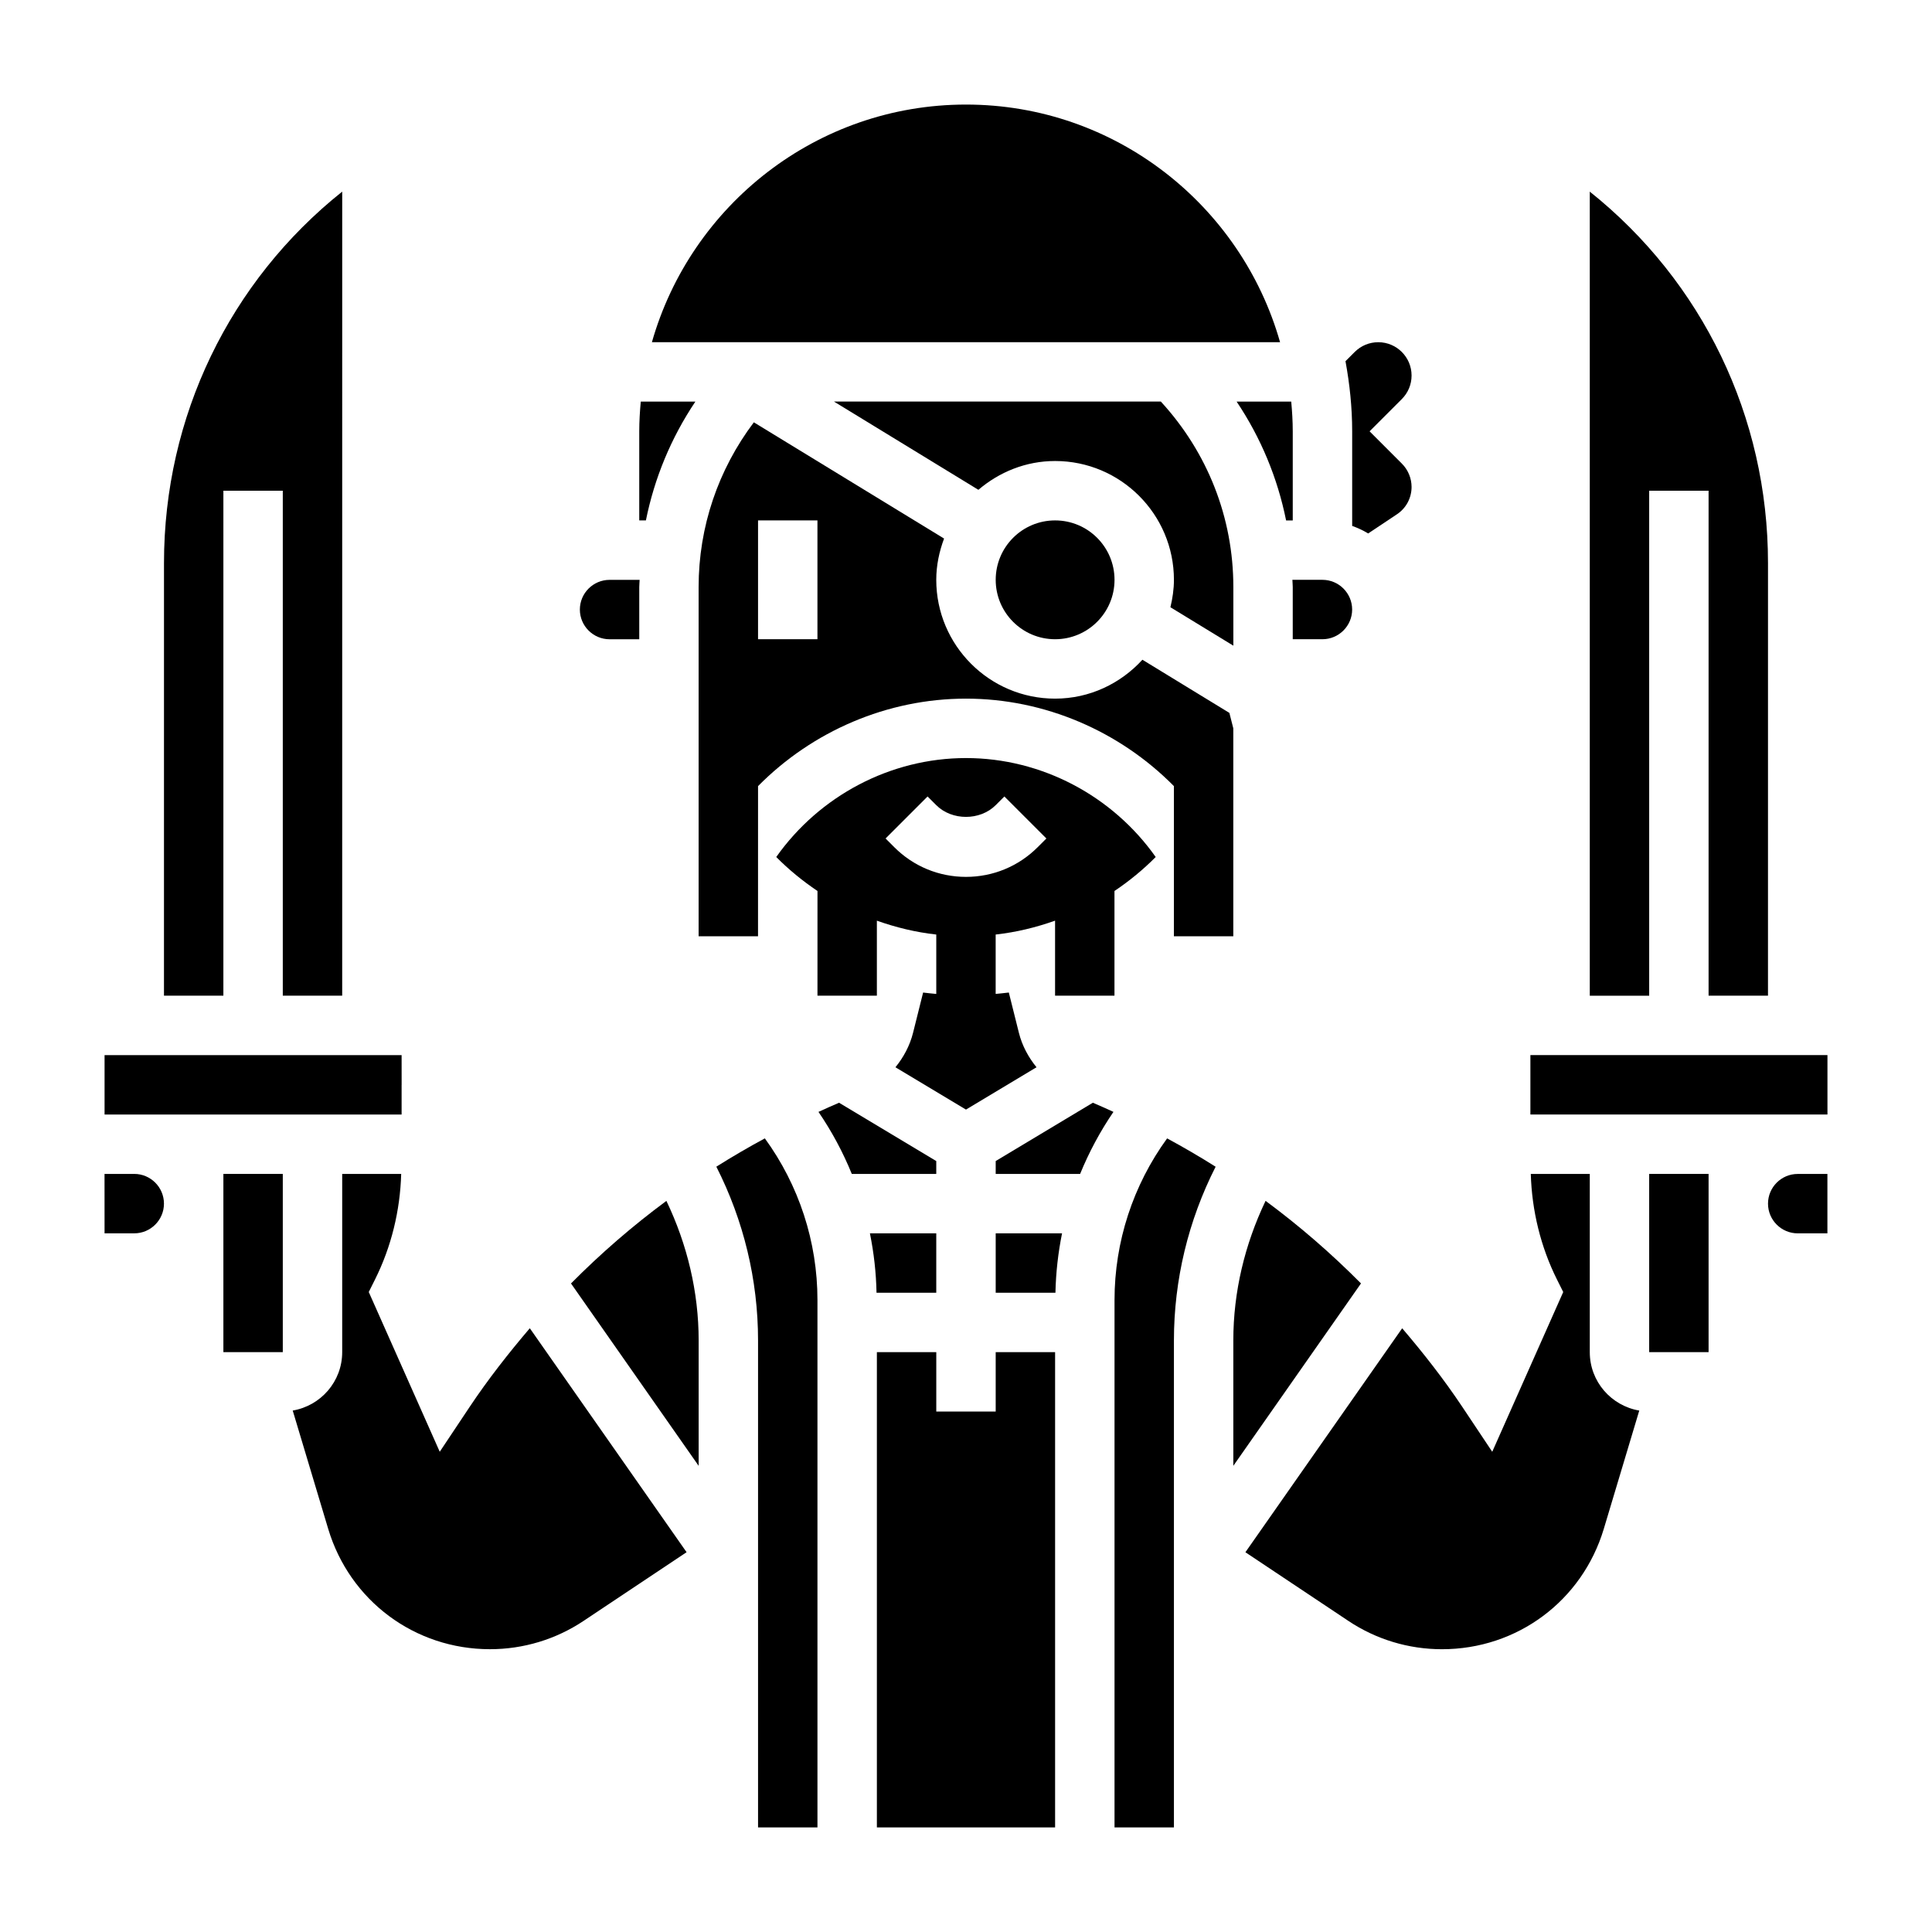
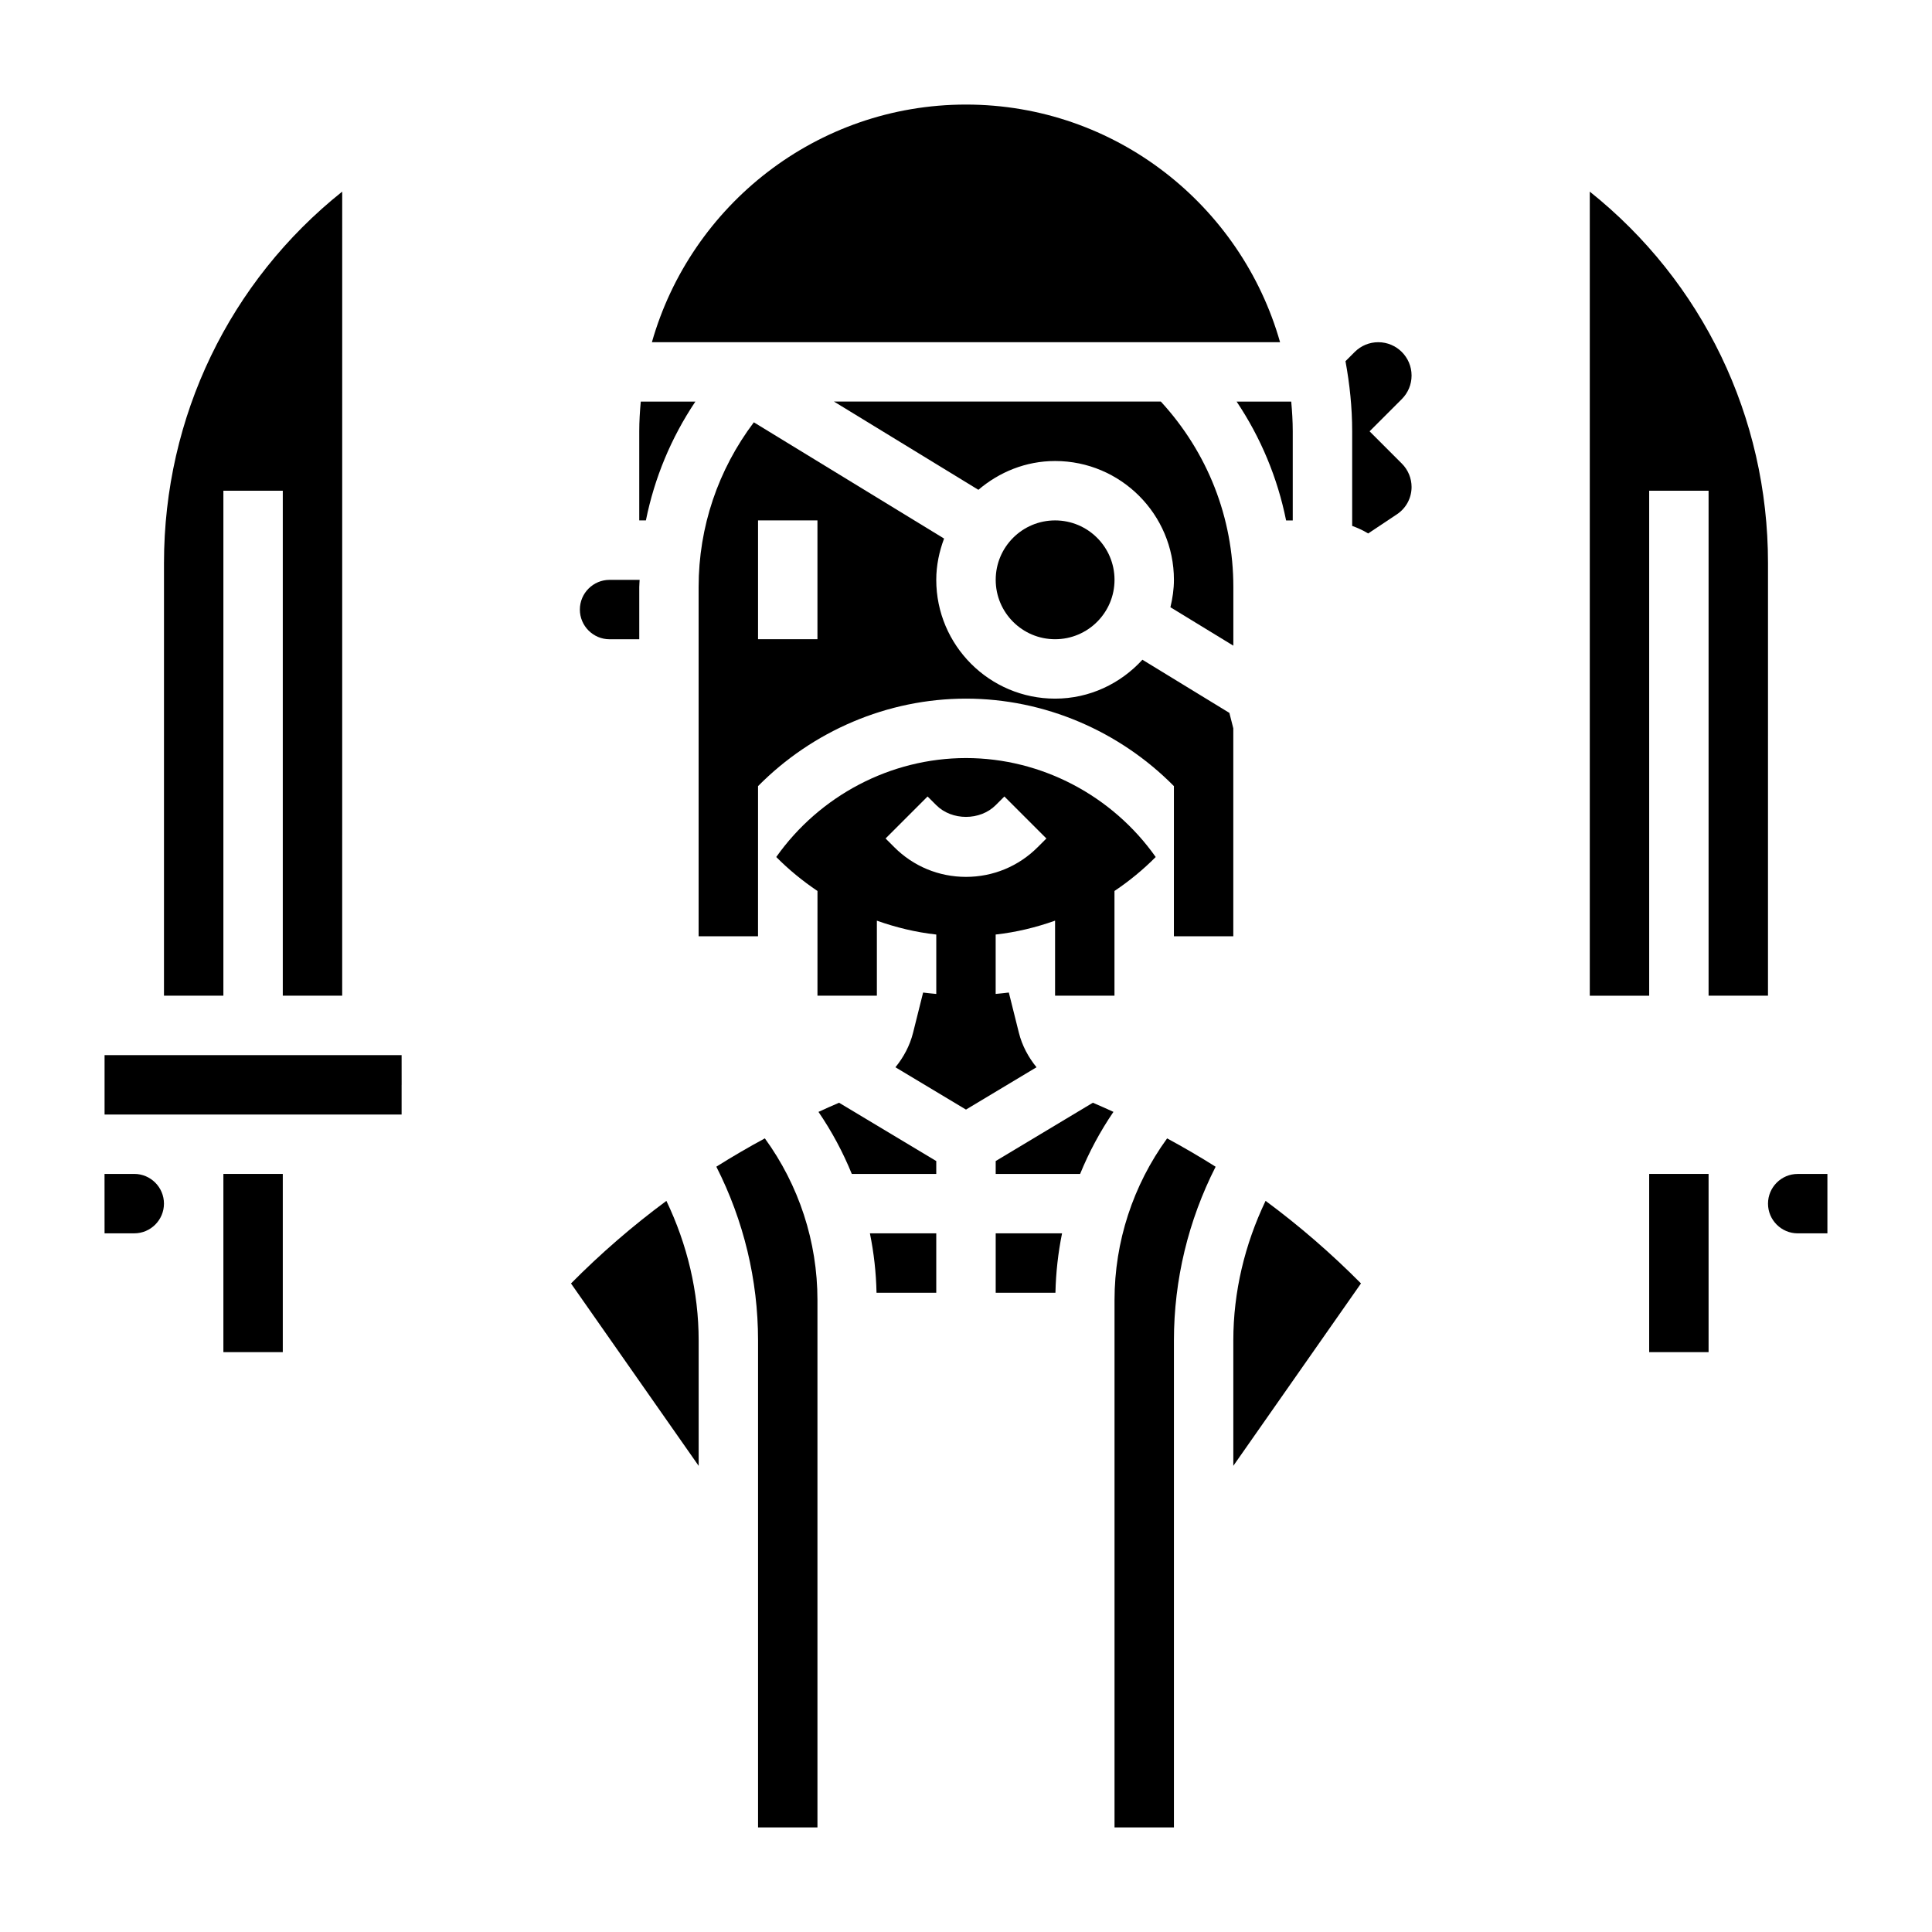
<svg xmlns="http://www.w3.org/2000/svg" fill="#000000" width="800px" height="800px" version="1.1" viewBox="144 144 512 512">
  <g>
    <path d="m344.89 352.33c14.391-14.562 34.25-23.184 55.105-23.184 20.852 0 40.715 8.621 55.105 23.184l-0.004 39.793h15.742v-55.105l-1.039-4.094-23.047-14.086c-5.762 6.297-13.965 10.309-23.145 10.309-17.367 0-31.488-14.121-31.488-31.488 0-3.856 0.797-7.519 2.07-10.934l-50.414-30.805c-9.441 12.535-14.633 27.672-14.633 43.652v92.551h15.742zm0-70.414h15.742v31.488h-15.742z" />
    <path d="m376.38 407.87v-19.883c5.023 1.785 10.273 3.07 15.742 3.676v15.742c-1.164-0.117-2.332-0.219-3.488-0.371l-2.668 10.676c-0.852 3.402-2.504 6.473-4.668 9.125l18.699 11.215 18.688-11.219c-2.156-2.652-3.816-5.723-4.668-9.125l-2.668-10.676c-1.156 0.148-2.32 0.25-3.488 0.371v-15.742c5.473-0.605 10.723-1.891 15.742-3.676v19.887h15.742v-27.75c3.938-2.644 7.606-5.652 10.926-9.004-11.449-16.227-30.266-26.223-50.273-26.223-20.012 0-38.824 9.996-50.285 26.223 3.32 3.352 6.992 6.359 10.926 9.004l-0.004 27.75zm13.438-52.797 2.305 2.305c4.141 4.141 11.602 4.141 15.742 0l2.305-2.305 11.133 11.133-2.305 2.305c-5.078 5.078-11.824 7.871-19.004 7.871-7.18 0-13.934-2.793-19.004-7.871l-2.305-2.305z" />
    <path d="m203.2 274.05h15.742v133.82h15.742l0.004-213.09c-29.82 23.797-47.23 59.621-47.23 98.426l-0.004 114.66h15.742z" />
    <path d="m179.58 455.1h-7.879l0.008 15.746h7.871c4.336 0 7.871-3.535 7.871-7.871 0-4.34-3.535-7.875-7.871-7.875z" />
    <path d="m250.43 439.36v-7.871h0.008l-0.008-7.875h-78.719v15.746z" />
    <path d="m295.32 484.13 33.832 48.336v-33.234c0-12.863-3.031-25.457-8.551-36.984-8.969 6.629-17.41 13.941-25.281 21.883z" />
    <path d="m305.54 313.41h7.871v-13.832c0-0.645 0.078-1.266 0.094-1.914l-7.965 0.004c-4.336 0-7.871 3.535-7.871 7.871 0 4.336 3.531 7.871 7.871 7.871z" />
    <path d="m203.2 455.1h15.742v47.23h-15.742z" />
-     <path d="m268.47 516.83-7.934 11.902-18.812-42.336 1.66-3.32c4.328-8.66 6.66-18.293 6.934-27.969l-15.633-0.004v47.23c0 7.785-5.684 14.219-13.113 15.477l9.398 31.34c5.723 19.082 22.953 31.906 42.875 31.906 8.863 0 17.461-2.598 24.836-7.519l27.27-18.184-41.547-59.355c-5.652 6.629-11.047 13.512-15.934 20.832z" />
    <path d="m328.28 250.43h-14.469c-0.238 2.598-0.402 5.211-0.402 7.871v23.617h1.762c2.269-11.273 6.699-21.93 13.109-31.488z" />
-     <path d="m486.59 299.57v13.832h7.871c4.336 0 7.871-3.535 7.871-7.871 0-4.336-3.535-7.871-7.871-7.871h-7.965c0.016 0.637 0.094 1.266 0.094 1.91z" />
    <path d="m333.84 453.19c7.234 14.23 11.051 29.992 11.051 46.035v129.06h15.742v-139.79c0-15.438-4.922-30.418-13.941-42.816-4.375 2.363-8.656 4.863-12.852 7.504z" />
    <path d="m502.34 283.37c1.496 0.535 2.906 1.195 4.242 2l7.621-5.078c2.43-1.613 3.879-4.32 3.879-7.242 0-2.297-0.93-4.543-2.551-6.164l-8.578-8.582 8.551-8.551c1.656-1.664 2.578-3.879 2.578-6.238 0-4.867-3.957-8.824-8.824-8.824-2.363 0-4.574 0.922-6.242 2.582l-2.449 2.449c1.109 6.035 1.773 12.23 1.773 18.582z" />
    <path d="m439.36 297.66c0 8.691-7.051 15.742-15.746 15.742-8.695 0-15.742-7.051-15.742-15.742 0-8.695 7.047-15.746 15.742-15.746 8.695 0 15.746 7.051 15.746 15.746" />
    <path d="m581.05 274.05h15.742v133.82h15.742l0.004-114.66c0-38.801-17.414-74.625-47.23-98.426v213.09h15.742z" />
    <path d="m470.85 315.11v-15.547c0-18.391-6.848-35.691-19.215-49.145h-86.625l38.273 23.387c5.504-4.691 12.547-7.633 20.332-7.633 17.367 0 31.488 14.121 31.488 31.488 0 2.512-0.371 4.922-0.93 7.266z" />
    <path d="m484.83 281.92h1.762v-23.617c0-2.66-0.164-5.273-0.402-7.871h-14.469c6.41 9.559 10.84 20.215 13.109 31.488z" />
    <path d="m400 171.71c-39.551 0-72.918 26.688-83.238 62.977h166.47c-10.312-36.293-43.684-62.977-83.23-62.977z" />
    <path d="m581.05 455.1h15.742v47.23h-15.742z" />
    <path d="m479.39 462.24c-5.516 11.539-8.547 24.129-8.547 36.984v33.234l33.832-48.336c-7.871-7.934-16.309-15.246-25.285-21.883z" />
    <path d="m439.36 488.5v139.79h15.742v-129.06c0-16.043 3.816-31.805 11.051-46.035-4.188-2.644-8.469-5.141-12.855-7.512-9.02 12.406-13.938 27.379-13.938 42.824z" />
-     <path d="m565.31 502.34v-47.23h-15.633c0.277 9.676 2.606 19.309 6.934 27.969l1.66 3.32-18.812 42.336-7.934-11.902c-4.887-7.328-10.281-14.211-15.934-20.828l-41.547 59.355 27.27 18.184c7.371 4.918 15.961 7.516 24.832 7.516 19.926 0 37.156-12.824 42.879-31.906l9.398-31.34c-7.43-1.258-13.113-7.688-13.113-15.473z" />
-     <path d="m549.57 423.61v15.746h78.723v-15.746z" />
    <path d="m407.87 451.69v3.414h22.371c2.356-5.762 5.305-11.273 8.832-16.445-1.812-0.82-3.613-1.652-5.457-2.426z" />
    <path d="m612.54 462.98c0 4.336 3.535 7.871 7.871 7.871h7.871v-15.742h-7.871c-4.336-0.004-7.871 3.531-7.871 7.871z" />
    <path d="m407.87 486.59h15.832c0.117-5.32 0.707-10.586 1.754-15.742h-17.586z" />
    <path d="m392.12 451.69-25.758-15.453c-1.844 0.77-3.637 1.605-5.457 2.426 3.535 5.172 6.488 10.684 8.832 16.445l22.383-0.004z" />
    <path d="m392.12 470.85h-17.586c1.055 5.156 1.645 10.422 1.754 15.742h15.832z" />
-     <path d="m407.87 518.08h-15.746v-15.742h-15.742v125.95h47.23v-125.95h-15.742z" />
  </g>
</svg>